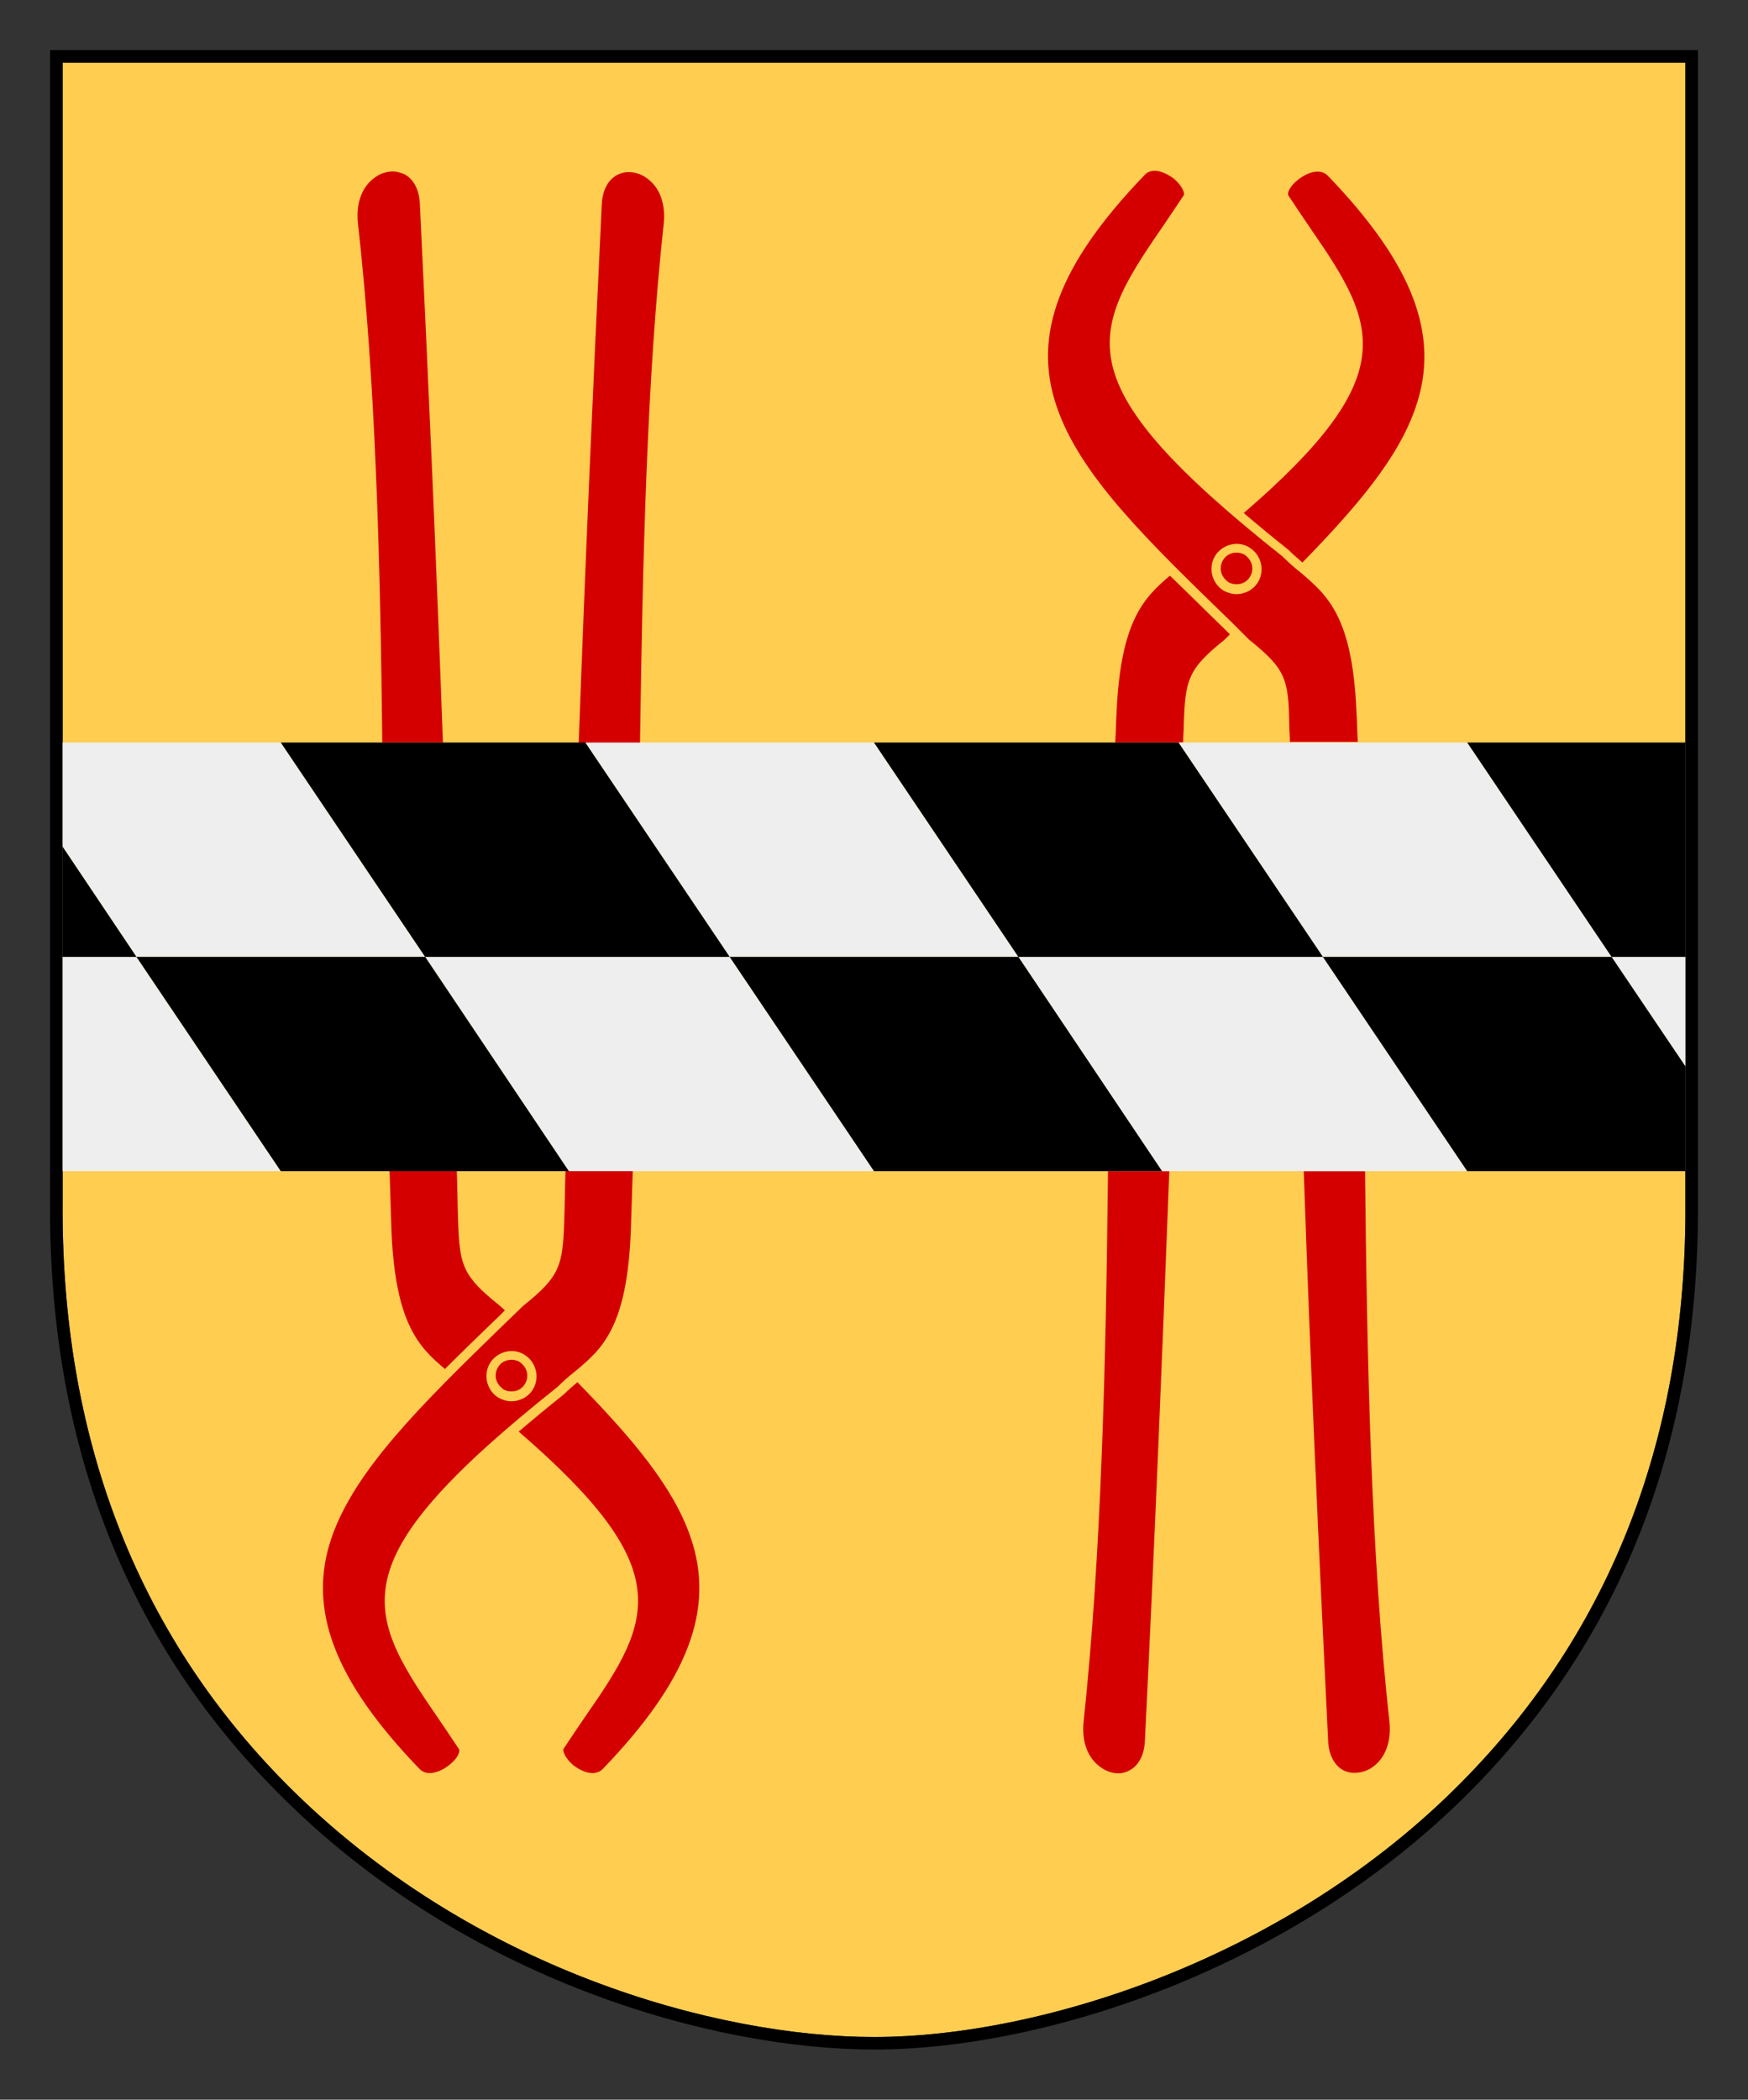
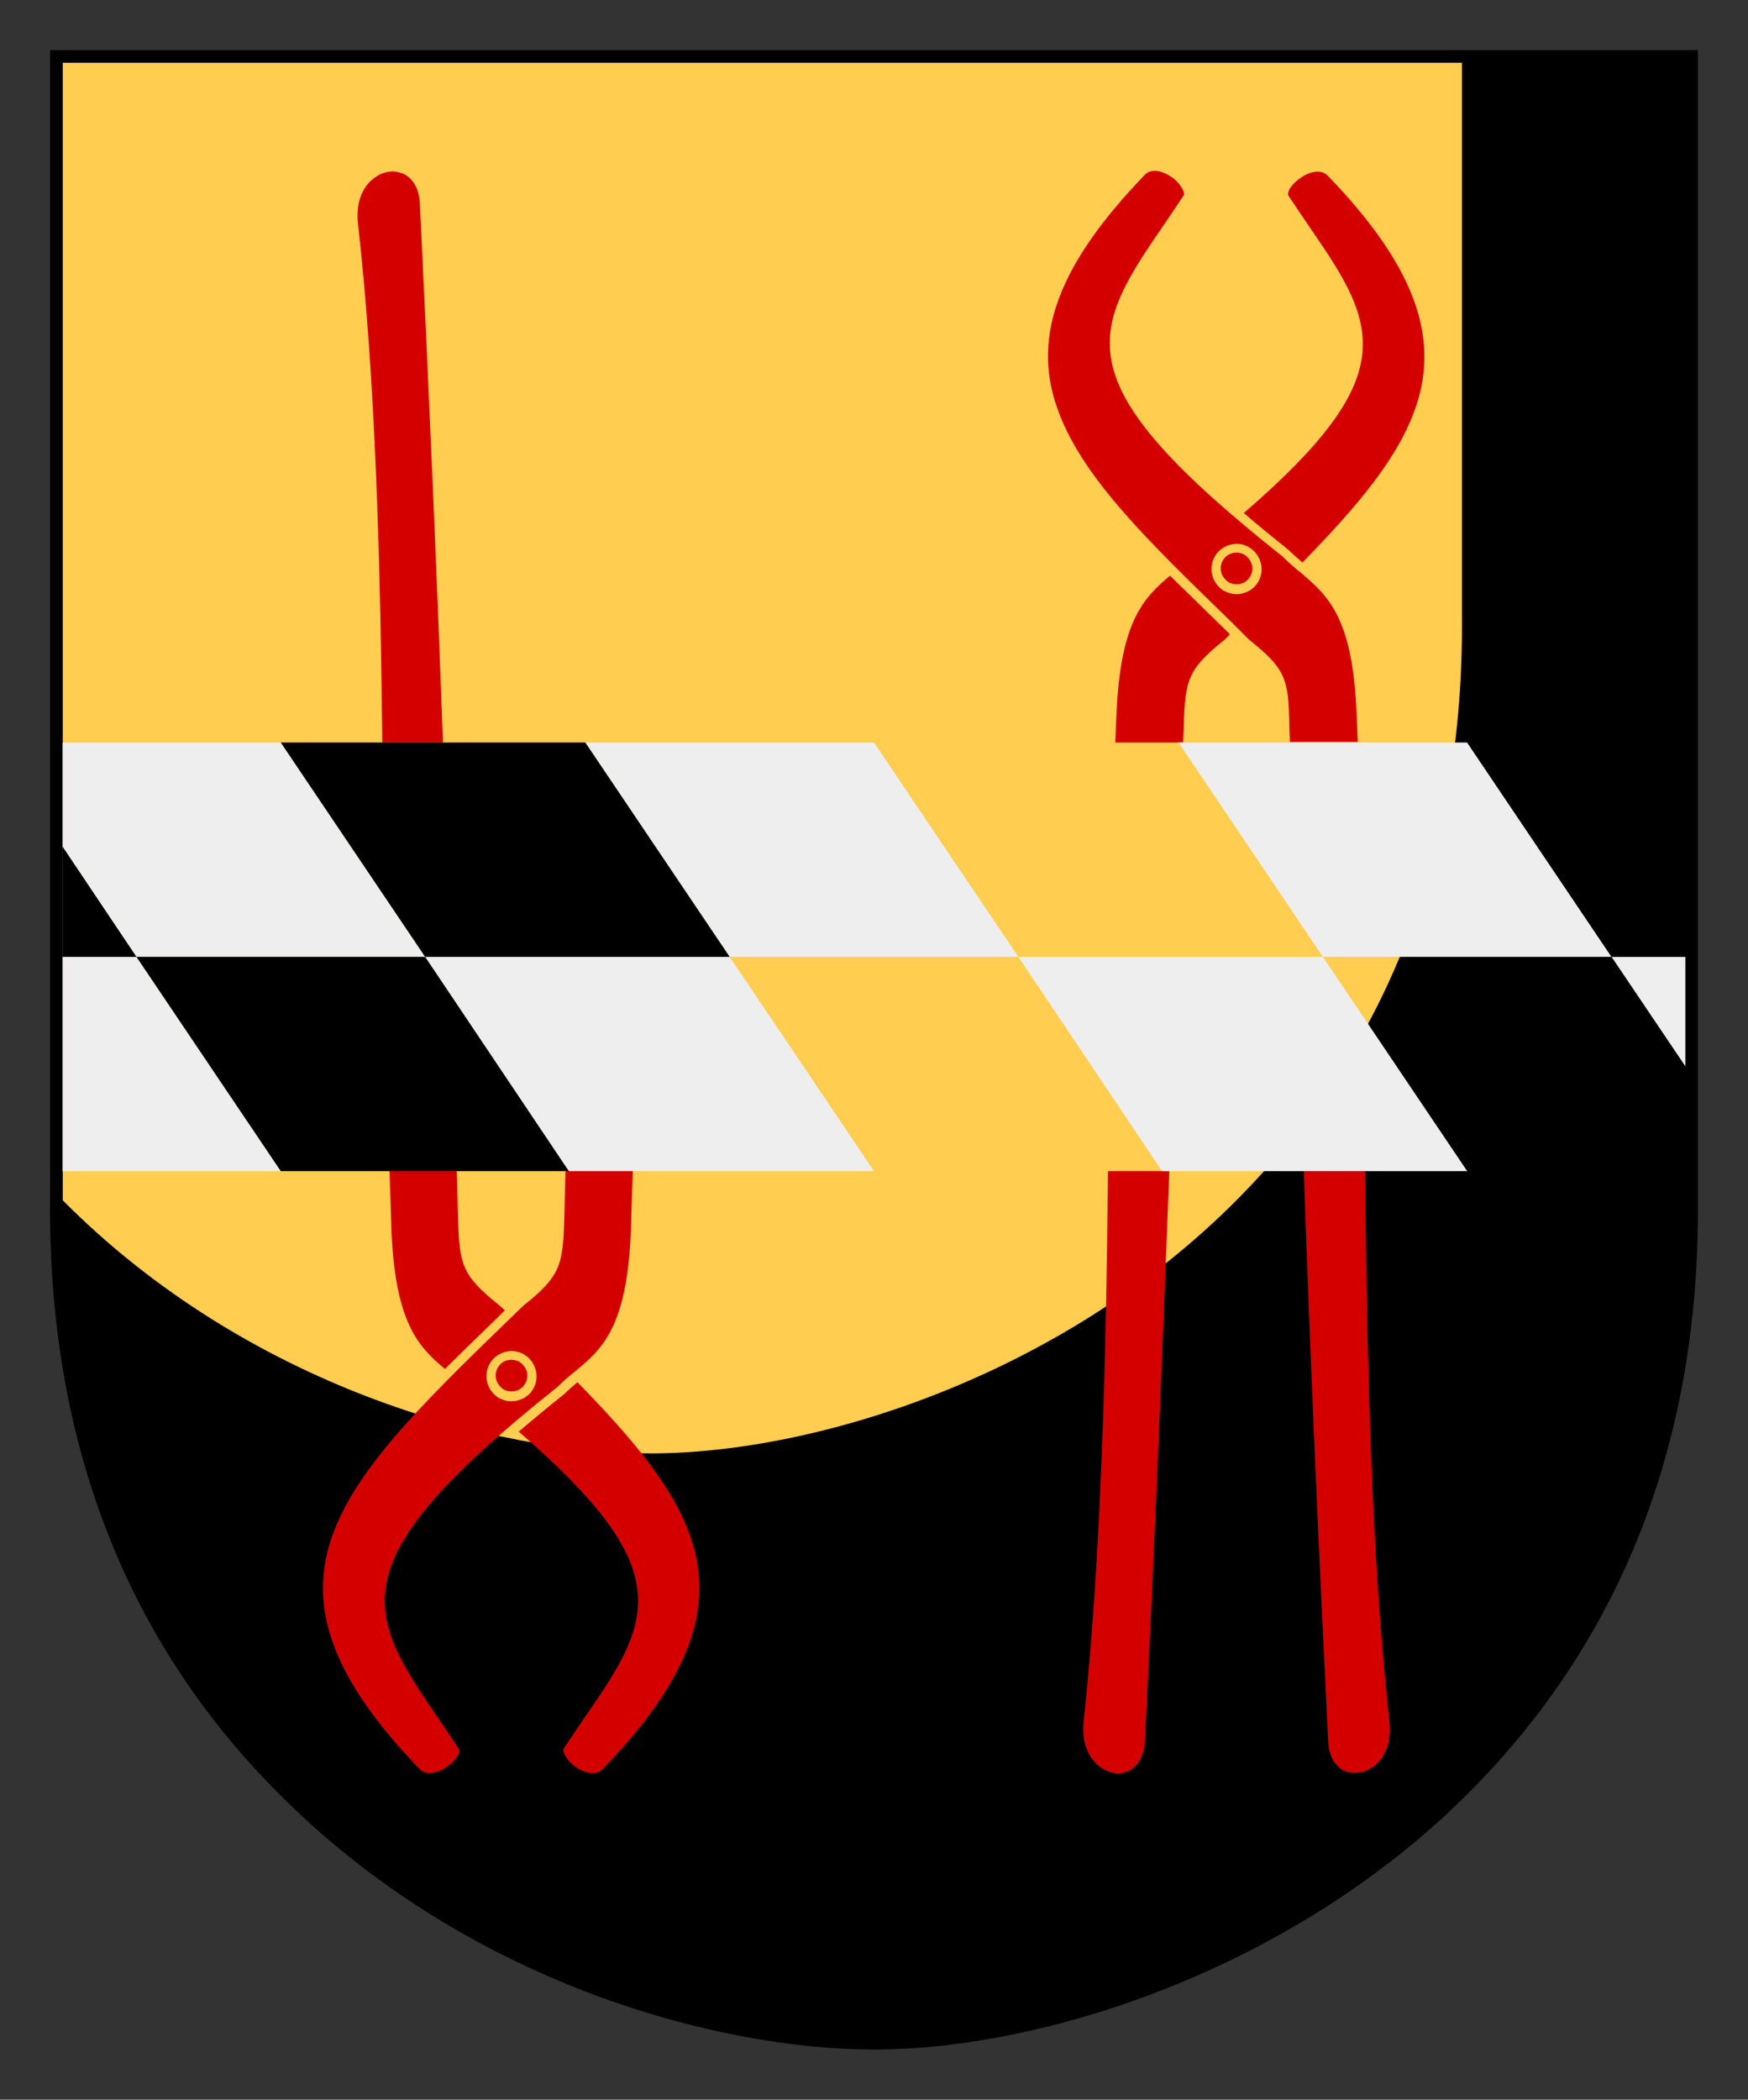
<svg xmlns="http://www.w3.org/2000/svg" version="1.1" id="svg4166" x="0px" y="0px" viewBox="0 0 265.2 318.4" style="enable-background:new 0 0 265.2 318.4;" xml:space="preserve">
  <rect x="0" y="0" width="265.2" height="318.4" fill="#333333" stroke="none" />
  <style type="text/css">
	.st0{fill:#FFCD50;}
	.st1{fill:#D40000;}
	.st2{fill:#EEEEEE;}
</style>
  <path class="st0" d="M43.4,270.5c28.1,28.3,65.6,38.4,89.2,38.4c25.3,0,62.7-11.9,89.1-38.6c22.8-23,34.3-52.7,34-88.3V9.5H9.5V182  C9.2,217.7,20.6,247.5,43.4,270.5z" />
-   <path d="M132.6,310.8c-23.9,0-62-10.2-90.5-39C18.9,248.5,7.3,218.2,7.6,182V7.6h250V182c0.3,36.1-11.3,66.2-34.5,89.6  C196.2,298.7,158.3,310.8,132.6,310.8z M9.5,9.5V182c-0.3,35.7,11.1,65.5,33.9,88.5c28.1,28.3,65.6,38.4,89.2,38.4  c25.3,0,62.7-11.9,89.1-38.6c22.8-23,34.3-52.7,34-88.3V9.5H9.5z" />
+   <path d="M132.6,310.8c-23.9,0-62-10.2-90.5-39C18.9,248.5,7.3,218.2,7.6,182V7.6h250V182c0.3,36.1-11.3,66.2-34.5,89.6  C196.2,298.7,158.3,310.8,132.6,310.8z M9.5,9.5V182c28.1,28.3,65.6,38.4,89.2,38.4  c25.3,0,62.7-11.9,89.1-38.6c22.8-23,34.3-52.7,34-88.3V9.5H9.5z" />
  <path class="st1" d="M201.5,26.7c-1.2-1.3-3.2-0.5-4.5,0.5c-1.3,1-1.8,2.1-1.5,2.5c1.2,1.8,2.4,3.6,3.5,5.2  c10.1,14.6,13.7,22.2-10.3,42.9c2.1,1.8,4.3,3.6,6.8,5.6c0.7,0.7,1.4,1.3,2.1,1.9c8.3-8.5,14.6-15.9,17.2-23.6  C218.5,50.9,214.4,40.1,201.5,26.7z" />
  <path class="st1" d="M104.8,233.2c-2.6-7.7-8.9-15.1-17.2-23.6c-0.7,0.6-1.4,1.2-2,1.8c-2.5,2-4.8,3.9-6.9,5.7  c24,20.7,20.5,28.3,10.3,42.9c-1.1,1.6-2.3,3.4-3.5,5.2c-0.2,0.3,0.3,1.5,1.5,2.5c1.3,1,3.3,1.8,4.5,0.5  C104.4,254.8,108.5,244,104.8,233.2z" />
  <g>
    <path class="st1" d="M186.7,94.2l2.8,2.8c5.5,4.4,6,5.9,6.1,12.8c0,0.9,0.1,1.8,0.1,2.7H206c-0.1-1.5-0.1-3-0.2-4.5   c-0.6-14.5-4.4-17.7-8.5-21.2c-0.9-0.7-1.8-1.5-2.7-2.4c-32.8-26-29.6-33.5-18.5-49.6c1.1-1.6,2.3-3.4,3.5-5.2   c0.2-0.3-0.3-1.5-1.5-2.5c-0.8-0.6-1.9-1.2-2.9-1.2c-0.6,0-1.2,0.2-1.6,0.7c-12.9,13.4-17,24.2-13.3,35   C163.8,72,173.9,81.8,186.7,94.2z" />
    <path class="st1" d="M207.1,177.6h-9.3c1,29.1,2.3,58,3.7,86.4c0.1,2.2,1,3.8,2.4,4.5c1.3,0.6,3,0.4,4.3-0.5c2-1.4,2.9-3.9,2.6-6.9   C208,235.7,207.4,206.5,207.1,177.6z" />
  </g>
  <g>
    <path class="st1" d="M179.5,112.6c0-0.9,0.1-1.8,0.1-2.7c0.2-6.9,0.7-8.5,6.2-12.9l0.8-0.8l-0.9-0.9c-2.9-2.8-5.6-5.5-8.2-8   c-3.9,3.3-7.5,6.8-8.1,20.8c-0.1,1.5-0.1,3-0.2,4.5H179.5z" />
    <path class="st1" d="M168.1,177.6c-0.3,28.9-1,58.1-3.7,83.5c-0.3,3,0.6,5.5,2.6,6.9c1.4,1,3,1.2,4.3,0.5c1.4-0.7,2.3-2.3,2.4-4.5   c1.4-28.4,2.6-57.3,3.7-86.4H168.1z" />
  </g>
  <g>
-     <path class="st1" d="M97.1,112.6c0.4-27.4,1-54.8,3.6-78.7c0.3-3-0.6-5.5-2.6-6.9c-0.8-0.6-1.8-0.9-2.7-0.9c-0.6,0-1.1,0.1-1.7,0.4   c-1.4,0.7-2.3,2.3-2.4,4.5c-1.3,26.9-2.5,54.2-3.5,81.7H97.1z" />
    <path class="st1" d="M85.8,177.6c-0.1,2.5-0.1,5-0.2,7.5c-0.2,6.9-0.7,8.5-6.2,12.9l-2.8,2.7c-12.8,12.4-22.8,22.3-26.3,32.5   c-3.7,10.8,0.4,21.6,13.3,35c1.2,1.3,3.2,0.5,4.5-0.5c1.3-1,1.8-2.1,1.5-2.5c-1.2-1.8-2.4-3.6-3.5-5.2   c-11.1-16.1-14.3-23.6,18.5-49.7c0.8-0.8,1.7-1.6,2.6-2.3c4.1-3.4,7.9-6.6,8.5-21.2c0.1-3,0.2-6.1,0.3-9.3H85.8z" />
  </g>
  <g>
    <path class="st1" d="M58,112.6h9.2c-1-27.5-2.2-54.8-3.5-81.7c-0.1-2.2-1-3.8-2.4-4.5c-0.5-0.2-1.1-0.4-1.7-0.4   c-0.9,0-1.9,0.3-2.7,0.9c-2,1.4-2.9,3.9-2.6,6.9C57,57.8,57.7,85.2,58,112.6z" />
    <path class="st1" d="M69.5,185c-0.1-2.5-0.1-5-0.2-7.5H59.1c0.1,3.1,0.2,6.2,0.3,9.3c0.6,14,4.2,17.5,8.1,20.8   c2.6-2.6,5.3-5.2,8.2-8l0.9-0.9l-0.9-0.8C70.2,193.5,69.7,191.9,69.5,185z" />
  </g>
  <path class="st0" d="M187.6,90.1c-0.7,0-1.3-0.2-1.9-0.5c-1.2-0.7-1.9-2-1.9-3.3c0-1.4,0.7-2.6,1.9-3.3c1.2-0.7,2.7-0.7,3.8,0  c1.2,0.7,1.9,2,1.9,3.3c0,1.4-0.7,2.6-1.9,3.3C188.9,89.9,188.3,90.1,187.6,90.1z M187.6,83.8c-0.4,0-0.8,0.1-1.2,0.3  c-0.7,0.4-1.2,1.2-1.2,2.1c0,0.9,0.5,1.6,1.2,2.1c0.7,0.4,1.7,0.4,2.4,0c0.7-0.4,1.2-1.2,1.2-2.1v0c0-0.9-0.5-1.6-1.2-2.1  C188.4,83.9,188,83.8,187.6,83.8z" />
  <path class="st0" d="M77.6,212.5c-0.7,0-1.3-0.2-1.9-0.5c-1.2-0.7-1.9-2-1.9-3.3c0-1.4,0.7-2.6,1.9-3.3c1.2-0.7,2.7-0.7,3.8,0  c1.2,0.7,1.9,2,1.9,3.3c0,1.4-0.7,2.6-1.9,3.3C78.9,212.3,78.3,212.5,77.6,212.5z M77.6,206.2c-0.4,0-0.8,0.1-1.2,0.3  c-0.7,0.4-1.2,1.2-1.2,2.1c0,0.9,0.5,1.6,1.2,2.1c0.7,0.4,1.7,0.4,2.4,0c0.7-0.4,1.2-1.2,1.2-2.1v0c0-0.9-0.5-1.6-1.2-2.1  C78.4,206.3,78,206.2,77.6,206.2z" />
  <polygon class="st2" points="64.5,145.1 42.6,112.6 9.5,112.6 9.5,128.4 20.7,145.1 " />
  <polygon class="st2" points="244.5,145.1 222.6,112.6 178.8,112.6 200.7,145.1 " />
  <polygon class="st2" points="154.5,145.1 132.6,112.6 88.8,112.6 110.7,145.1 " />
  <polygon class="st2" points="64.5,145.1 86.3,177.6 132.6,177.6 110.7,145.1 " />
  <polygon class="st2" points="9.5,145.1 9.5,177.6 42.6,177.6 20.7,145.1 " />
  <polygon class="st2" points="154.5,145.1 176.3,177.6 222.6,177.6 200.7,145.1 " />
  <polygon class="st2" points="255.7,161.7 255.7,145.1 244.5,145.1 " />
  <polygon points="110.7,145.1 88.8,112.6 42.6,112.6 64.5,145.1 " />
-   <polygon points="110.7,145.1 132.6,177.6 176.3,177.6 154.5,145.1 " />
-   <polygon points="200.7,145.1 178.8,112.6 132.6,112.6 154.5,145.1 " />
  <polygon points="20.7,145.1 42.6,177.6 86.3,177.6 64.5,145.1 " />
  <polygon points="9.5,128.4 9.5,145.1 20.7,145.1 " />
  <polygon points="222.6,112.6 244.5,145.1 255.7,145.1 255.7,112.6 " />
-   <polygon points="200.7,145.1 222.6,177.6 255.7,177.6 255.7,161.7 244.5,145.1 " />
</svg>